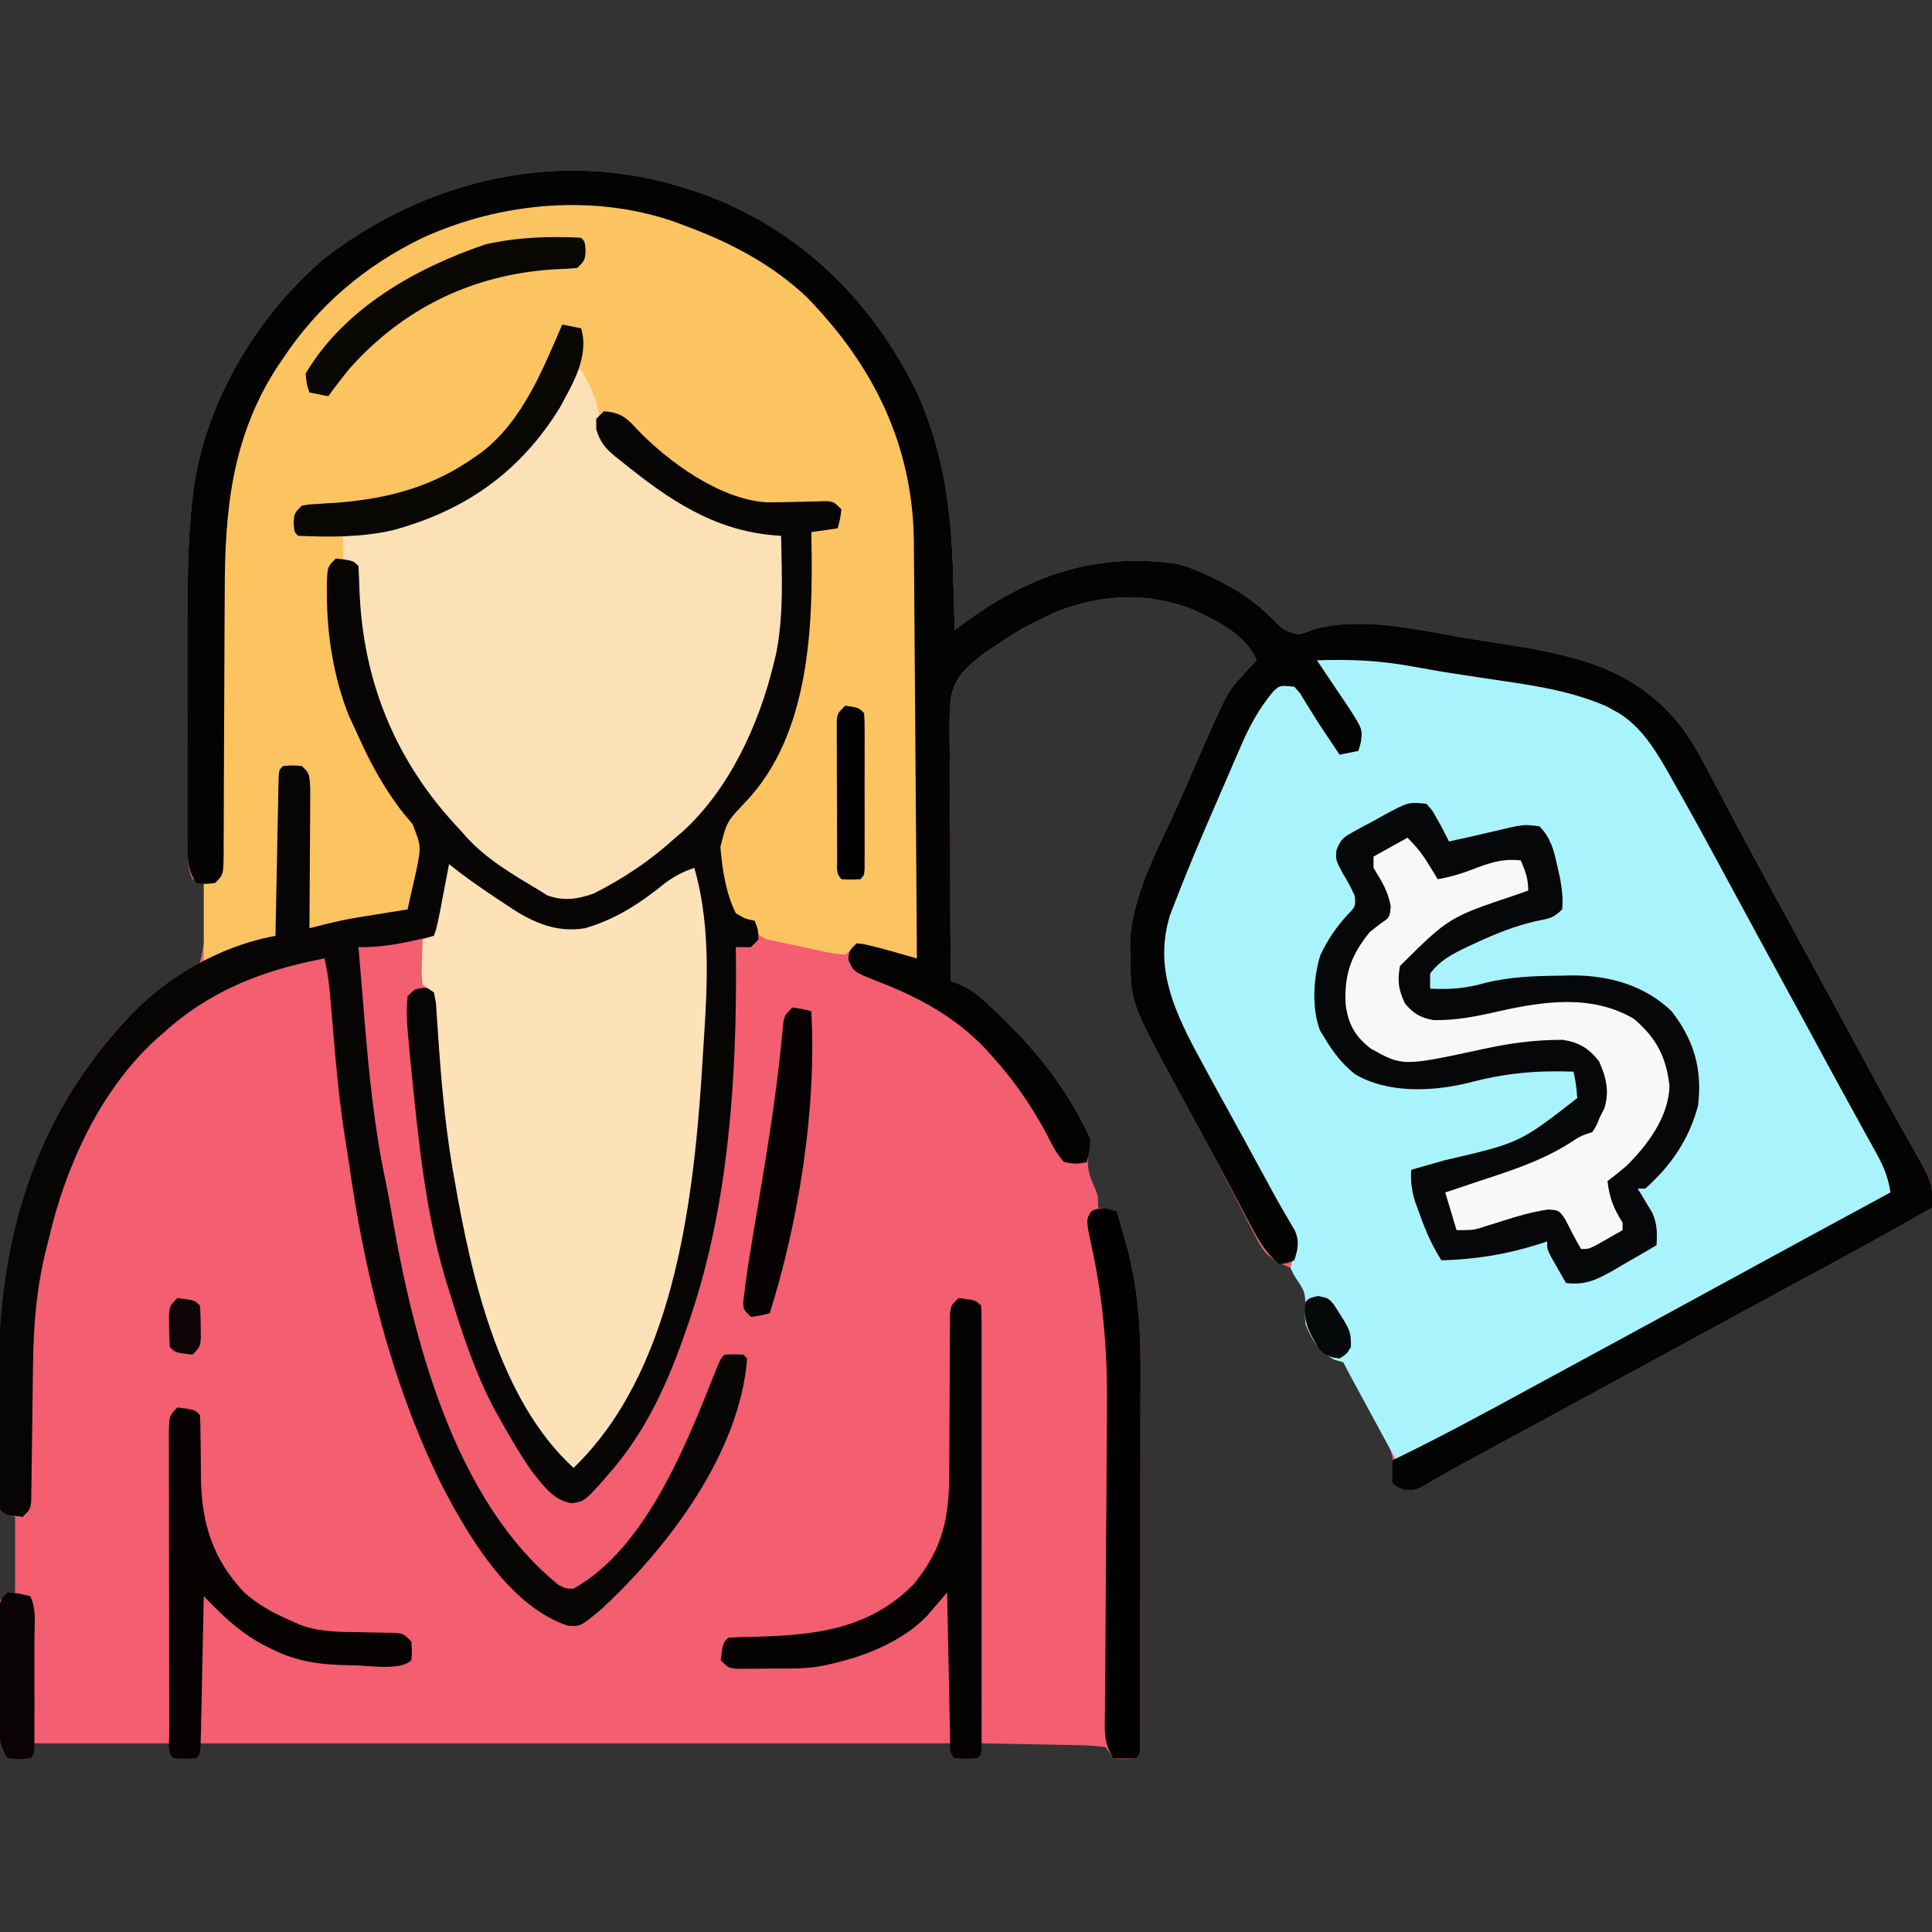
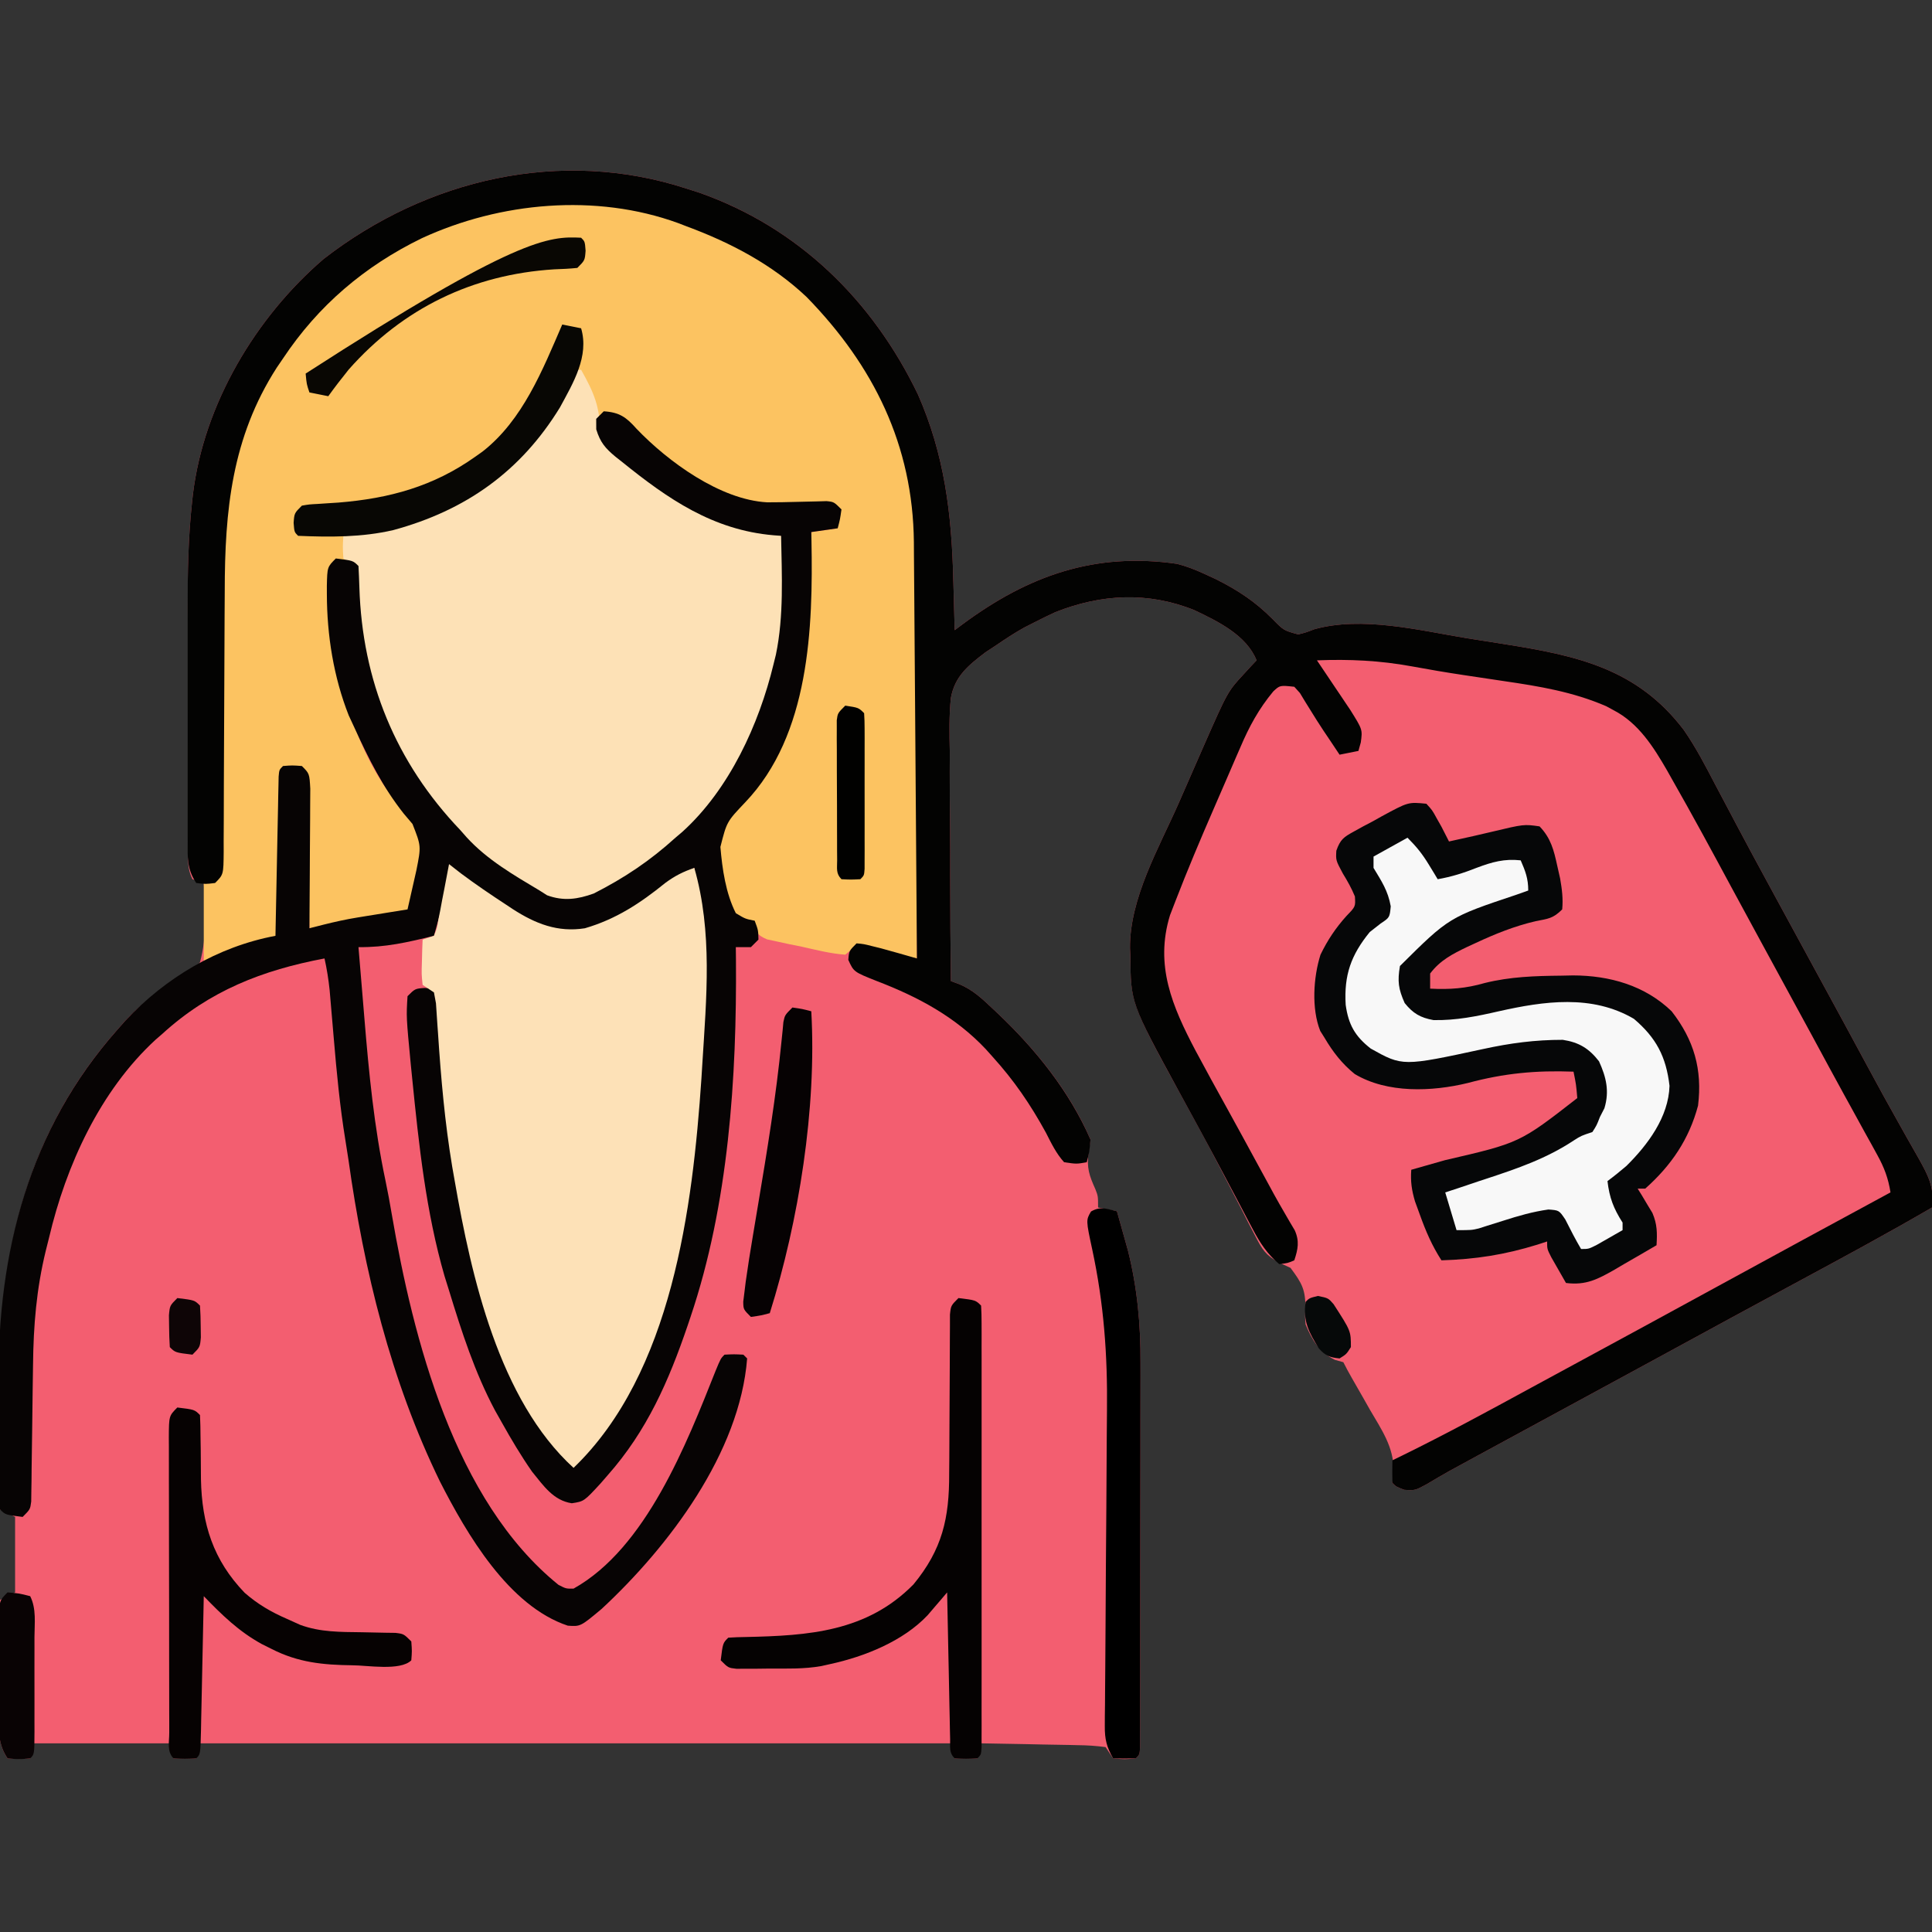
<svg xmlns="http://www.w3.org/2000/svg" version="1.1" width="512" height="512">
  <rect width="100%" height="100%" fill="#333333" stroke="none" />
  <path d="M0 0 C1.131 0.362 2.261 0.724 3.426 1.098 C29.635 10.357 49.261 29.622 61.25 54.5 C68.272 70.395 70.203 86.123 70.625 103.375 C70.663 104.708 70.702 106.042 70.742 107.375 C70.835 110.583 70.921 113.791 71 117 C71.714 116.467 72.427 115.933 73.162 115.384 C90.615 102.489 108.213 96.271 129.984 99.434 C132.475 100.089 134.661 100.923 137 102 C138.034 102.476 139.068 102.951 140.133 103.441 C146.005 106.378 150.618 109.395 155.25 114.062 C158.199 117.076 158.199 117.076 162.055 118.125 C164.158 117.587 164.158 117.587 166.271 116.767 C178.961 113.202 194.146 117.061 206.8 119.143 C210.123 119.687 213.45 120.203 216.777 120.717 C236.006 123.767 251.836 127.191 264.191 143.399 C267.429 148.055 270.006 153.04 272.625 158.062 C273.854 160.382 275.083 162.701 276.312 165.02 C277.235 166.769 277.235 166.769 278.176 168.553 C280.956 173.805 283.789 179.028 286.625 184.25 C287.427 185.729 287.427 185.729 288.245 187.239 C292.309 194.737 296.393 202.226 300.481 209.712 C304.712 217.464 308.927 225.225 313.116 233 C315.863 238.091 318.642 243.159 321.488 248.195 C322.046 249.192 322.605 250.188 323.18 251.215 C324.241 253.106 325.312 254.992 326.395 256.871 C328.92 261.393 330.728 264.652 330 270 C318.528 276.685 306.856 282.989 295.17 289.29 C290.069 292.042 284.972 294.802 279.875 297.562 C278.881 298.101 277.886 298.639 276.862 299.194 C269.329 303.275 261.807 307.375 254.289 311.481 C247.533 315.168 240.769 318.837 234 322.5 C225.974 326.844 217.952 331.196 209.938 335.562 C209.04 336.051 208.142 336.54 207.217 337.043 C206.371 337.504 205.524 337.966 204.652 338.441 C203.459 339.091 203.459 339.091 202.242 339.754 C200.155 340.914 198.108 342.126 196.059 343.352 C193 345 193 345 190.125 344.812 C188 344 188 344 187 343 C187.102 341.894 187.204 340.788 187.309 339.648 C187.384 333.497 184.077 328.792 181.062 323.625 C180.499 322.629 179.935 321.632 179.354 320.605 C178.315 318.772 177.27 316.943 176.215 315.12 C175.44 313.767 174.697 312.395 174 311 C172.886 310.691 172.886 310.691 171.75 310.375 C167.635 308.317 165.748 305.2 164 301 C163.828 298.941 163.828 298.941 163.938 296.938 C164.019 291.792 163.056 290.101 160 286 C159.031 285.554 158.063 285.108 157.065 284.649 C153.392 282.673 152.472 281.103 150.59 277.426 C149.703 275.729 149.703 275.729 148.799 273.998 C148.178 272.77 147.558 271.541 146.938 270.312 C146.284 269.05 145.63 267.789 144.973 266.529 C143.63 263.951 142.295 261.368 140.965 258.784 C138.048 253.139 134.989 247.573 131.938 242 C117.661 215.91 117.661 215.91 117.562 203.438 C117.53 202.728 117.497 202.018 117.463 201.287 C117.335 188.04 125.185 174.62 130.421 162.721 C131.569 160.11 132.71 157.497 133.85 154.883 C134.588 153.195 135.327 151.508 136.066 149.82 C136.57 148.669 136.57 148.669 137.083 147.493 C143.379 133.207 143.379 133.207 147.75 128.5 C148.67 127.495 148.67 127.495 149.609 126.469 C150.068 125.984 150.527 125.499 151 125 C148.317 118.315 140.741 114.658 134.5 111.688 C122.256 106.769 109.833 107.389 97.625 112.25 C95.733 113.131 93.857 114.046 92 115 C90.726 115.648 90.726 115.648 89.426 116.309 C86.837 117.743 84.445 119.331 82 121 C81.062 121.617 80.124 122.234 79.157 122.869 C74.595 126.343 71.049 129.197 69.997 134.948 C69.496 139.715 69.604 144.472 69.707 149.258 C69.705 151.015 69.698 152.772 69.687 154.529 C69.67 159.123 69.718 163.714 69.781 168.308 C69.833 173.007 69.823 177.707 69.818 182.406 C69.818 191.605 69.887 200.802 70 210 C70.767 210.283 71.533 210.566 72.323 210.857 C75.745 212.318 78.148 214.537 80.812 217.062 C81.339 217.557 81.866 218.052 82.409 218.561 C92.485 228.123 101.427 239.142 107 252 C106.835 253.114 106.67 254.227 106.5 255.375 C105.929 259.511 106.652 261.489 108.309 265.203 C109 267 109 267 109 270 C110.65 270.33 112.3 270.66 114 271 C114.634 273.227 115.257 275.456 115.875 277.688 C116.223 278.929 116.571 280.17 116.93 281.449 C119.39 291.255 120.298 301.024 120.243 311.108 C120.245 312.24 120.247 313.372 120.249 314.538 C120.252 318.228 120.242 321.919 120.23 325.609 C120.229 328.189 120.229 330.769 120.229 333.349 C120.228 338.728 120.22 344.107 120.206 349.486 C120.19 355.708 120.185 361.93 120.186 368.152 C120.186 374.154 120.181 380.156 120.173 386.158 C120.17 388.708 120.168 391.259 120.167 393.809 C120.165 397.354 120.156 400.899 120.145 404.444 C120.146 406.035 120.146 406.035 120.147 407.658 C120.142 408.617 120.138 409.576 120.134 410.563 C120.132 411.401 120.13 412.239 120.129 413.102 C120 415 120 415 119 416 C116.062 416.25 116.062 416.25 113 416 C112.34 415.01 111.68 414.02 111 413 C108.454 412.662 106.139 412.511 103.586 412.488 C102.856 412.47 102.127 412.452 101.375 412.434 C99.042 412.38 96.709 412.346 94.375 412.312 C92.794 412.279 91.214 412.245 89.633 412.209 C85.755 412.124 81.878 412.057 78 412 C77.67 413.32 77.34 414.64 77 416 C75.02 416 73.04 416 71 416 C70.67 414.68 70.34 413.36 70 412 C4.33 412 -61.34 412 -129 412 C-129.33 413.32 -129.66 414.64 -130 416 C-131.98 416 -133.96 416 -136 416 C-136.33 414.68 -136.66 413.36 -137 412 C-148.88 412 -160.76 412 -173 412 C-173.495 413.98 -173.495 413.98 -174 416 C-176.875 416.188 -176.875 416.188 -180 416 C-182.622 412.067 -182.251 408.734 -182.195 404.176 C-182.192 403.314 -182.19 402.453 -182.187 401.565 C-182.176 398.814 -182.15 396.064 -182.125 393.312 C-182.115 391.447 -182.106 389.582 -182.098 387.717 C-182.076 383.144 -182.041 378.572 -182 374 C-180.68 373.34 -179.36 372.68 -178 372 C-178 365.4 -178 358.8 -178 352 C-179.32 351.34 -180.64 350.68 -182 350 C-182.103 342.552 -182.172 335.104 -182.22 327.655 C-182.24 325.131 -182.267 322.607 -182.302 320.083 C-182.788 284.09 -175.412 250.578 -151 223 C-150.261 222.161 -149.523 221.322 -148.762 220.457 C-145.019 216.481 -141.632 213.799 -136.789 211.243 C-133.674 209.514 -131.01 207.956 -129 205 C-127.13 198.213 -127.553 190.966 -128 184 C-128.99 183.67 -129.98 183.34 -131 183 C-132.579 179.841 -132.147 176.449 -132.145 172.98 C-132.149 172.151 -132.152 171.321 -132.155 170.466 C-132.165 167.707 -132.167 164.947 -132.168 162.188 C-132.171 160.26 -132.175 158.333 -132.178 156.406 C-132.184 152.351 -132.186 148.296 -132.185 144.24 C-132.185 139.092 -132.199 133.944 -132.216 128.796 C-132.227 124.805 -132.229 120.813 -132.229 116.822 C-132.23 114.928 -132.234 113.033 -132.242 111.139 C-132.277 101.777 -132.128 92.515 -131.118 83.199 C-131.042 82.489 -130.965 81.779 -130.887 81.048 C-127.983 57.168 -114.285 34.099 -96.188 18.59 C-68.92 -2.55 -33.398 -10.918 0 0 Z " fill="#F35E70" transform="translate(182,50)" />
  <path d="M0 0 C17.111 14.576 30.72 35.372 33.164 58.103 C33.552 62.964 33.505 67.822 33.489 72.696 C33.489 73.858 33.489 75.02 33.489 76.217 C33.488 80.031 33.481 83.846 33.473 87.66 C33.471 90.315 33.469 92.97 33.468 95.626 C33.465 101.883 33.457 108.141 33.447 114.399 C33.436 121.528 33.43 128.658 33.425 135.787 C33.415 150.441 33.397 165.096 33.375 179.75 C28.594 179.089 24.043 178.218 19.391 176.957 C17.058 176.501 17.058 176.501 14.375 178.75 C10.453 178.477 6.645 177.48 2.812 176.625 C1.212 176.304 1.212 176.304 -0.42 175.977 C-1.438 175.755 -2.455 175.533 -3.504 175.305 C-4.438 175.103 -5.372 174.902 -6.334 174.695 C-9.167 173.526 -9.455 172.485 -10.625 169.75 C-11.429 169.527 -12.234 169.304 -13.062 169.074 C-16.108 167.5 -16.274 166.845 -17.375 163.707 C-20.821 150.994 -20.821 150.994 -18.826 145.581 C-16.417 141.495 -13.217 138.069 -10.079 134.536 C1.791 119.954 4.365 97.696 4.938 79.812 C5.002 77.928 5.002 77.928 5.068 76.006 C5.174 72.921 5.276 69.835 5.375 66.75 C8.84 66.255 8.84 66.255 12.375 65.75 C12.418 64.084 12.416 62.416 12.375 60.75 C11.405 59.549 11.405 59.549 9.632 59.716 C8.507 59.771 8.507 59.771 7.359 59.828 C-9.579 60.43 -23.024 56.651 -35.801 44.891 C-37.385 43.414 -38.948 41.927 -40.479 40.394 C-43.419 37.523 -45.488 36.096 -49.625 35.75 C-50.494 37.999 -50.494 37.999 -50.625 40.75 C-47.874 44.806 -44.438 47.755 -40.562 50.688 C-39.991 51.122 -39.42 51.557 -38.831 52.004 C-28.583 59.642 -17.251 65.317 -4.559 67.258 C-3.921 67.42 -3.282 67.583 -2.625 67.75 C2.85 78.7 -2.381 98.932 -5.914 109.875 C-13.661 132.408 -28.44 150.519 -49.215 162.207 C-53.887 164.467 -57.346 165.178 -62.625 164.75 C-72.922 160.527 -80.818 153.463 -88.625 145.75 C-89.28 145.167 -89.935 144.585 -90.609 143.984 C-106.974 129.121 -114.163 105.19 -115.312 83.875 C-115.436 81.167 -115.536 78.46 -115.625 75.75 C-117.281 75.368 -118.95 75.036 -120.625 74.75 C-122.603 76.728 -121.914 80.434 -121.938 83.125 C-121.938 103.116 -115.464 127.689 -101.043 142.359 C-100.575 142.818 -100.107 143.277 -99.625 143.75 C-96.107 149.027 -97.993 154.527 -99.156 160.461 C-99.608 162.566 -100.111 164.66 -100.625 166.75 C-106.381 168.566 -112.093 169.533 -118.062 170.375 C-119.446 170.576 -119.446 170.576 -120.857 170.781 C-123.113 171.108 -125.369 171.431 -127.625 171.75 C-127.65 170.513 -127.675 169.276 -127.701 168.002 C-127.795 163.431 -127.895 158.859 -127.997 154.288 C-128.041 152.306 -128.082 150.324 -128.122 148.343 C-128.18 145.5 -128.244 142.658 -128.309 139.816 C-128.325 138.925 -128.342 138.033 -128.359 137.114 C-128.062 133.111 -128.062 133.111 -129.625 129.75 C-131.275 129.75 -132.925 129.75 -134.625 129.75 C-134.955 144.27 -135.285 158.79 -135.625 173.75 C-138.595 174.74 -141.565 175.73 -144.625 176.75 C-146.284 177.448 -147.935 178.169 -149.562 178.938 C-153.412 180.75 -153.412 180.75 -155.625 180.75 C-155.625 173.82 -155.625 166.89 -155.625 159.75 C-153.645 158.76 -153.645 158.76 -151.625 157.75 C-151.619 156.553 -151.613 155.357 -151.607 154.124 C-151.55 142.797 -151.477 131.47 -151.389 120.143 C-151.345 114.32 -151.305 108.498 -151.279 102.676 C-151.252 97.048 -151.212 91.42 -151.162 85.792 C-151.145 83.655 -151.134 81.517 -151.127 79.379 C-151.037 51.428 -144.148 26.858 -124.301 6.27 C-89.785 -26.231 -37.614 -29.513 0 0 Z " fill="#FCC361" transform="translate(209.625,74.25)" />
-   <path d="M0 0 C9.757 1.769 19.494 3.42 29.339 4.611 C41.624 6.209 51.863 10.517 60.049 19.967 C63.817 24.905 66.55 30.361 69.375 35.875 C70.027 37.123 70.681 38.371 71.335 39.618 C72.652 42.126 73.963 44.636 75.271 47.148 C77.871 52.111 80.553 57.027 83.25 61.938 C84.222 63.713 85.193 65.489 86.164 67.266 C86.646 68.148 87.129 69.03 87.626 69.939 C90.304 74.849 92.964 79.769 95.625 84.688 C99.845 92.484 104.072 100.277 108.312 108.062 C108.799 108.96 109.286 109.857 109.788 110.781 C112.188 115.191 114.622 119.574 117.133 123.922 C117.606 124.748 118.079 125.573 118.566 126.424 C119.456 127.974 120.356 129.519 121.268 131.056 C124.113 136.026 124.113 136.026 124.161 138.661 C122.487 141.935 119.388 143.078 116.223 144.664 C115.518 145.031 114.814 145.397 114.088 145.775 C111.794 146.967 109.491 148.139 107.188 149.312 C105.606 150.131 104.025 150.951 102.445 151.772 C100.108 152.988 97.77 154.203 95.429 155.412 C90.109 158.163 84.839 160.989 79.625 163.938 C72.587 167.898 65.49 171.742 58.375 175.562 C49.35 180.41 40.34 185.284 31.351 190.198 C26.439 192.883 21.522 195.557 16.598 198.219 C15.508 198.808 14.418 199.397 13.295 200.004 C11.19 201.141 9.084 202.277 6.978 203.412 C5.548 204.185 5.548 204.185 4.09 204.973 C2.831 205.651 2.831 205.651 1.547 206.344 C-0.182 207.303 -1.882 208.314 -3.56 209.357 C-5.875 210.688 -5.875 210.688 -7.875 210.688 C-10.021 206.729 -12.167 202.771 -14.312 198.812 C-14.924 197.685 -15.536 196.557 -16.166 195.395 C-16.749 194.318 -17.333 193.242 -17.934 192.133 C-18.473 191.138 -19.012 190.143 -19.568 189.118 C-20.357 187.651 -21.13 186.177 -21.875 184.688 C-22.617 184.481 -23.36 184.275 -24.125 184.062 C-28.24 182.005 -30.127 178.888 -31.875 174.688 C-32.047 172.629 -32.047 172.629 -31.938 170.625 C-31.875 166.7 -31.934 166.173 -33.938 163.188 C-35.028 161.543 -35.028 161.543 -35.875 159.688 C-35.613 158.563 -35.352 157.439 -35.082 156.281 C-34.078 149.666 -38.334 144.211 -41.5 138.688 C-42.188 137.452 -42.874 136.215 -43.558 134.977 C-44.96 132.446 -46.372 129.92 -47.793 127.399 C-50.93 121.824 -53.96 116.191 -57 110.562 C-57.779 109.136 -57.779 109.136 -58.573 107.68 C-71.697 83.58 -71.697 83.58 -69.875 69.688 C-68.826 66.179 -68.826 66.179 -67.398 62.52 C-67.135 61.842 -66.872 61.164 -66.601 60.466 C-63.297 52.059 -59.771 43.741 -56.171 35.458 C-55.386 33.643 -54.609 31.826 -53.839 30.005 C-45.598 10.514 -45.598 10.514 -37.875 3.688 C-34.213 5.367 -32.642 7.01 -30.375 10.375 C-29.776 11.263 -29.176 12.151 -28.559 13.066 C-26.536 16.216 -24.662 19.399 -22.875 22.688 C-21.225 22.358 -19.575 22.027 -17.875 21.688 C-18.389 16.982 -19.63 13.987 -22.25 10.062 C-22.856 9.142 -23.462 8.222 -24.086 7.273 C-25.214 5.643 -26.381 4.039 -27.602 2.477 C-28.875 0.688 -28.875 0.688 -28.875 -1.312 C-19.4 -4.035 -9.45 -1.773 0 0 Z " fill="#A9F3FC" transform="translate(377.875,176.312)" />
  <path d="M0 0 C1.131 0.362 2.261 0.724 3.426 1.098 C29.635 10.357 49.261 29.622 61.25 54.5 C68.272 70.395 70.203 86.123 70.625 103.375 C70.663 104.708 70.702 106.042 70.742 107.375 C70.835 110.583 70.921 113.791 71 117 C71.714 116.467 72.427 115.933 73.162 115.384 C90.615 102.489 108.213 96.271 129.984 99.434 C132.475 100.089 134.661 100.923 137 102 C138.034 102.476 139.068 102.951 140.133 103.441 C146.005 106.378 150.618 109.395 155.25 114.062 C158.199 117.076 158.199 117.076 162.055 118.125 C164.158 117.587 164.158 117.587 166.271 116.767 C178.961 113.202 194.146 117.061 206.8 119.143 C210.123 119.687 213.45 120.203 216.777 120.717 C236.006 123.767 251.836 127.191 264.191 143.399 C267.429 148.055 270.006 153.04 272.625 158.062 C273.854 160.382 275.083 162.701 276.312 165.02 C277.235 166.769 277.235 166.769 278.176 168.553 C280.956 173.805 283.789 179.028 286.625 184.25 C287.427 185.729 287.427 185.729 288.245 187.239 C292.309 194.737 296.393 202.226 300.481 209.712 C304.712 217.464 308.927 225.225 313.116 233 C315.863 238.091 318.642 243.159 321.488 248.195 C322.046 249.192 322.605 250.188 323.18 251.215 C324.241 253.106 325.312 254.992 326.395 256.871 C328.92 261.393 330.728 264.652 330 270 C318.528 276.685 306.856 282.989 295.17 289.29 C290.069 292.042 284.972 294.802 279.875 297.562 C278.881 298.101 277.886 298.639 276.862 299.194 C269.329 303.275 261.807 307.375 254.289 311.481 C247.533 315.168 240.769 318.837 234 322.5 C225.974 326.844 217.952 331.196 209.938 335.562 C209.04 336.051 208.142 336.54 207.217 337.043 C206.371 337.504 205.524 337.966 204.652 338.441 C203.459 339.091 203.459 339.091 202.242 339.754 C200.155 340.914 198.108 342.126 196.059 343.352 C193 345 193 345 190.125 344.812 C188 344 188 344 187 343 C186.959 341 186.957 339 187 337 C187.877 336.573 188.753 336.147 189.656 335.707 C201.23 330.022 212.545 323.886 223.862 317.71 C227.944 315.486 232.031 313.274 236.12 311.063 C248.429 304.405 260.718 297.708 273 291 C288.316 282.635 303.65 274.303 319 266 C318.411 262.25 317.348 259.422 315.516 256.105 C314.741 254.691 314.741 254.691 313.951 253.248 C313.39 252.238 312.828 251.228 312.25 250.188 C311.058 248.017 309.867 245.846 308.676 243.676 C307.759 242.012 307.759 242.012 306.823 240.315 C304.001 235.183 301.221 230.028 298.438 224.875 C293.817 216.339 289.177 207.813 284.521 199.295 C281.915 194.524 279.321 189.746 276.746 184.957 C271.605 175.402 266.438 165.863 261.062 156.438 C260.638 155.683 260.214 154.928 259.777 154.15 C256.2 147.947 252.205 141.637 245.688 138.25 C244.672 137.701 244.672 137.701 243.637 137.141 C234.868 133.347 225.965 131.87 216.562 130.5 C214.402 130.178 212.242 129.853 210.082 129.528 C208.665 129.315 207.249 129.103 205.832 128.892 C201.234 128.202 196.661 127.422 192.089 126.581 C183.642 125.035 175.574 124.659 167 125 C167.699 126.036 168.397 127.073 169.117 128.141 C170.037 129.51 170.956 130.88 171.875 132.25 C172.565 133.273 172.565 133.273 173.27 134.316 C173.714 134.98 174.159 135.644 174.617 136.328 C175.026 136.936 175.434 137.543 175.855 138.169 C179.09 143.342 179.09 143.342 178.625 146.75 C178.316 147.864 178.316 147.864 178 149 C176.35 149.33 174.7 149.66 173 150 C172.125 148.688 171.25 147.375 170.375 146.062 C169.555 144.844 169.555 144.844 168.719 143.602 C167.585 141.886 166.48 140.152 165.406 138.398 C164.648 137.18 164.648 137.18 163.875 135.938 C163.419 135.183 162.962 134.429 162.492 133.652 C162 133.107 161.507 132.562 161 132 C157.197 131.59 157.197 131.59 155.448 133.212 C151.59 137.857 149.04 142.545 146.688 148.09 C146.311 148.952 145.934 149.814 145.546 150.703 C144.753 152.521 143.967 154.343 143.187 156.166 C142.015 158.904 140.825 161.633 139.633 164.361 C136.105 172.471 132.664 180.616 129.48 188.867 C129.013 190.079 128.545 191.29 128.063 192.539 C123.978 205.839 128.682 216.739 134.805 228.379 C137.574 233.563 140.408 238.711 143.258 243.852 C146.032 248.866 148.763 253.903 151.5 258.938 C152.447 260.676 153.395 262.414 154.344 264.152 C155.001 265.362 155.001 265.362 155.671 266.595 C156.581 268.242 157.511 269.876 158.46 271.5 C158.92 272.294 159.381 273.088 159.855 273.906 C160.272 274.609 160.689 275.313 161.118 276.037 C162.414 278.922 161.978 281.066 161 284 C159.25 284.75 159.25 284.75 157 285 C153.82 282.302 151.936 279.43 150.004 275.766 C149.175 274.209 149.175 274.209 148.33 272.622 C147.455 270.953 147.455 270.953 146.562 269.25 C145.632 267.496 144.701 265.742 143.769 263.989 C143.131 262.788 142.494 261.586 141.858 260.383 C138.116 253.311 134.277 246.291 130.44 239.271 C117.66 215.767 117.66 215.767 117.562 203.438 C117.53 202.728 117.497 202.018 117.463 201.287 C117.335 188.04 125.185 174.62 130.421 162.721 C131.569 160.11 132.71 157.497 133.85 154.883 C134.588 153.195 135.327 151.508 136.066 149.82 C136.57 148.669 136.57 148.669 137.083 147.493 C143.379 133.207 143.379 133.207 147.75 128.5 C148.67 127.495 148.67 127.495 149.609 126.469 C150.068 125.984 150.527 125.499 151 125 C148.317 118.315 140.741 114.658 134.5 111.688 C122.256 106.769 109.833 107.389 97.625 112.25 C95.733 113.131 93.857 114.046 92 115 C90.726 115.648 90.726 115.648 89.426 116.309 C86.837 117.743 84.445 119.331 82 121 C80.593 121.925 80.593 121.925 79.157 122.869 C74.595 126.343 71.049 129.197 69.997 134.948 C69.496 139.715 69.604 144.472 69.707 149.258 C69.705 151.015 69.698 152.772 69.687 154.529 C69.67 159.123 69.718 163.714 69.781 168.308 C69.833 173.007 69.823 177.707 69.818 182.406 C69.818 191.605 69.887 200.802 70 210 C70.767 210.283 71.533 210.566 72.323 210.857 C75.745 212.318 78.148 214.537 80.812 217.062 C81.339 217.557 81.866 218.052 82.409 218.561 C92.507 228.144 101.373 239.14 107 252 C106.688 255.375 106.688 255.375 106 258 C103.301 258.488 103.301 258.488 100 258 C97.895 255.685 96.603 252.961 95.188 250.188 C91.091 242.706 86.756 236.34 81 230 C80.417 229.348 79.835 228.695 79.234 228.023 C71.134 219.431 61.26 214.166 50.34 209.98 C44.253 207.559 44.253 207.559 42.812 204.375 C43 202 43 202 45 200 C46.918 200.172 46.918 200.172 49.188 200.75 C49.924 200.93 50.66 201.111 51.418 201.297 C54.62 202.169 57.809 203.086 61 204 C60.893 188.64 60.78 173.279 60.661 157.919 C60.605 150.787 60.552 143.654 60.503 136.521 C60.46 130.301 60.413 124.082 60.363 117.862 C60.337 114.571 60.312 111.281 60.291 107.99 C60.267 104.308 60.237 100.627 60.205 96.946 C60.2 95.865 60.194 94.785 60.188 93.672 C59.94 67.983 49.524 46.902 31.758 28.703 C22.657 20.102 11.666 14.317 0 10 C-0.768 9.704 -1.537 9.407 -2.328 9.102 C-24.079 1.199 -49.456 3.546 -70.211 13.129 C-85.379 20.514 -97.683 30.987 -107 45 C-107.552 45.81 -108.103 46.619 -108.672 47.453 C-120.571 65.977 -122.44 85.314 -122.441 106.734 C-122.453 108.907 -122.467 111.079 -122.481 113.252 C-122.517 118.926 -122.538 124.6 -122.553 130.274 C-122.578 139.396 -122.617 148.519 -122.675 157.642 C-122.691 160.825 -122.695 164.008 -122.698 167.191 C-122.708 169.127 -122.718 171.063 -122.729 172.999 C-122.726 173.886 -122.724 174.773 -122.721 175.687 C-122.773 181.773 -122.773 181.773 -125 184 C-127.5 184.312 -127.5 184.312 -130 184 C-132.517 180.224 -132.281 177.24 -132.259 172.867 C-132.262 172.037 -132.266 171.207 -132.269 170.352 C-132.278 167.598 -132.272 164.844 -132.266 162.09 C-132.267 160.164 -132.269 158.239 -132.271 156.313 C-132.274 152.264 -132.27 148.214 -132.261 144.165 C-132.249 139.025 -132.256 133.884 -132.268 128.744 C-132.275 124.757 -132.273 120.77 -132.268 116.783 C-132.266 114.892 -132.268 113 -132.273 111.109 C-132.291 101.758 -132.124 92.505 -131.116 83.201 C-131.04 82.491 -130.963 81.781 -130.885 81.05 C-127.989 57.17 -114.283 34.097 -96.188 18.59 C-68.92 -2.55 -33.398 -10.918 0 0 Z " fill="#030302" transform="translate(182,50)" />
  <path d="M0 0 C0.66 0 1.32 0 2 0 C5.381 6.002 7.137 10.02 7 17 C9.746 21.059 13.187 24.005 17.062 26.938 C17.634 27.372 18.205 27.807 18.794 28.254 C29.042 35.892 40.374 41.567 53.066 43.508 C53.704 43.67 54.343 43.833 55 44 C60.475 54.95 55.244 75.182 51.711 86.125 C43.964 108.658 29.185 126.769 8.41 138.457 C3.738 140.717 0.279 141.428 -5 141 C-15.297 136.777 -23.193 129.713 -31 122 C-31.655 121.417 -32.31 120.835 -32.984 120.234 C-47.547 107.008 -56.295 84.461 -57.289 65.199 C-57.405 62.753 -57.499 60.313 -57.535 57.864 C-57.587 55.904 -57.783 53.949 -58 52 C-58.99 51.34 -59.98 50.68 -61 50 C-61.188 46.875 -61.188 46.875 -61 44 C-59.546 43.797 -59.546 43.797 -58.062 43.59 C-44.107 41.431 -31.285 36.67 -20 28 C-19.413 27.587 -18.827 27.175 -18.223 26.75 C-9.702 20.258 -3.824 9.808 0 0 Z " fill="#FDE1B6" transform="translate(152,98)" />
  <path d="M0 0 C4.174 0.259 5.962 1.563 8.688 4.625 C17.008 13.335 30.867 23.465 43.315 24.122 C45.963 24.125 48.603 24.076 51.25 24 C53.047 23.949 54.844 23.907 56.641 23.875 C57.824 23.84 57.824 23.84 59.032 23.805 C61 24 61 24 63 26 C62.625 28.625 62.625 28.625 62 31 C59.69 31.33 57.38 31.66 55 32 C55.024 33.109 55.024 33.109 55.048 34.24 C55.472 57.257 54.612 85.709 37.48 103.637 C32.604 108.767 32.604 108.767 30.912 115.451 C31.411 121.31 32.323 127.707 35 133 C37.495 134.509 37.495 134.509 40 135 C40.938 137.5 40.938 137.5 41 140 C40.34 140.66 39.68 141.32 39 142 C37.68 142 36.36 142 35 142 C35.012 143.067 35.023 144.135 35.035 145.234 C35.274 176.63 33.098 210.071 23 240 C22.754 240.732 22.508 241.463 22.254 242.217 C17.228 256.966 11.462 270.196 1 282 C0.377 282.717 -0.245 283.433 -0.887 284.172 C-5.229 288.882 -5.229 288.882 -8.469 289.379 C-13.372 288.645 -15.997 284.686 -19 281 C-21.928 276.803 -24.501 272.464 -27 268 C-27.598 266.94 -28.196 265.881 -28.812 264.789 C-34.208 254.648 -37.646 243.952 -41 233 C-41.392 231.746 -41.784 230.491 -42.188 229.199 C-47.107 212.232 -48.986 194.465 -50.75 176.938 C-50.878 175.672 -51.005 174.406 -51.137 173.101 C-52.342 160.484 -52.342 160.484 -52 155 C-50 153 -50 153 -47.438 152.812 C-45 153 -45 153 -44 154 C-43.77 156.109 -43.602 158.224 -43.457 160.34 C-43.357 161.709 -43.255 163.079 -43.152 164.448 C-43.098 165.178 -43.043 165.908 -42.988 166.661 C-40.014 205.348 -33.887 247.759 -9 279 C12.17 264.026 17.834 228.043 22.004 204.402 C23.599 194.648 24.38 184.857 25 175 C25.111 173.447 25.223 171.893 25.336 170.34 C25.902 162.066 26.119 153.792 26.188 145.5 C26.201 144.604 26.214 143.708 26.227 142.785 C26.234 137.392 25.659 132.463 24.431 127.209 C24 125 24 125 24 121 C20.929 123.023 17.905 125.068 14.922 127.219 C-2.009 139.396 -2.009 139.396 -13 138 C-23.255 134.791 -31.983 127.872 -40 121 C-41.65 126.94 -43.3 132.88 -45 139 C-51.925 140.713 -57.866 142.089 -65 142 C-64.614 146.692 -64.223 151.383 -63.828 156.075 C-63.695 157.663 -63.563 159.251 -63.433 160.839 C-62.24 175.326 -60.847 189.692 -57.832 203.934 C-57.222 206.834 -56.692 209.738 -56.199 212.66 C-50.493 245.869 -39.6 288.691 -12 311 C-10.001 312.03 -10.001 312.03 -8 312 C11.222 301.291 21.99 273.516 29.652 254.254 C31 251 31 251 32 250 C34.5 249.875 34.5 249.875 37 250 C37.33 250.33 37.66 250.66 38 251 C36.06 276.027 17.228 300.857 -0.523 317.344 C-6.157 322.06 -6.157 322.06 -9.527 321.82 C-25.185 316.626 -36.29 297.561 -43.393 283.646 C-56.443 256.869 -63.547 227.727 -67.656 198.353 C-67.909 196.623 -68.182 194.896 -68.467 193.171 C-69.941 184.14 -70.795 175.111 -71.562 166 C-71.751 163.785 -71.94 161.57 -72.133 159.355 C-72.306 157.367 -72.475 155.379 -72.643 153.391 C-72.944 150.532 -73.374 147.802 -74 145 C-90.441 148.093 -104.487 153.563 -117 165 C-117.895 165.775 -117.895 165.775 -118.809 166.566 C-133.484 180.09 -142.509 199.871 -147 219 C-147.285 220.133 -147.57 221.266 -147.863 222.434 C-150.344 232.604 -151.141 242.295 -151.246 252.746 C-151.279 254.986 -151.312 257.227 -151.346 259.467 C-151.393 262.972 -151.438 266.476 -151.477 269.981 C-151.516 273.382 -151.568 276.783 -151.621 280.184 C-151.63 281.239 -151.638 282.294 -151.647 283.381 C-151.663 284.353 -151.68 285.325 -151.697 286.326 C-151.707 287.183 -151.718 288.039 -151.728 288.922 C-152 291 -152 291 -154 293 C-158.556 292.444 -158.556 292.444 -160 291 C-160.114 289.393 -160.16 287.782 -160.177 286.171 C-160.19 285.138 -160.203 284.104 -160.216 283.04 C-160.223 281.908 -160.231 280.776 -160.238 279.609 C-160.246 278.44 -160.254 277.27 -160.263 276.065 C-160.277 273.57 -160.287 271.075 -160.295 268.58 C-160.312 264.835 -160.356 261.092 -160.4 257.348 C-160.625 222.802 -152.314 190.338 -129 164 C-128.261 163.161 -127.523 162.322 -126.762 161.457 C-116.067 150.097 -102.403 141.899 -87 139 C-86.99 138.451 -86.979 137.902 -86.969 137.336 C-86.861 131.643 -86.746 125.949 -86.628 120.256 C-86.584 118.129 -86.543 116.002 -86.503 113.874 C-86.445 110.824 -86.381 107.773 -86.316 104.723 C-86.3 103.765 -86.283 102.808 -86.266 101.822 C-86.246 100.941 -86.226 100.06 -86.205 99.153 C-86.19 98.373 -86.174 97.594 -86.158 96.791 C-86 95 -86 95 -85 94 C-82.562 93.812 -82.562 93.812 -80 94 C-78 96 -78 96 -77.773 99.991 C-77.773 101.715 -77.785 103.44 -77.805 105.164 C-77.808 106.071 -77.81 106.978 -77.813 107.913 C-77.824 110.817 -77.85 113.721 -77.875 116.625 C-77.885 118.591 -77.894 120.557 -77.902 122.523 C-77.924 127.349 -77.959 132.174 -78 137 C-76.777 136.688 -75.555 136.375 -74.295 136.053 C-71.301 135.305 -68.329 134.641 -65.281 134.148 C-64.102 133.955 -64.102 133.955 -62.898 133.758 C-62.107 133.631 -61.315 133.505 -60.5 133.375 C-59.266 133.174 -59.266 133.174 -58.008 132.969 C-56.006 132.643 -54.003 132.321 -52 132 C-51.492 129.793 -50.994 127.585 -50.5 125.375 C-50.222 124.145 -49.943 122.915 -49.656 121.648 C-48.379 115.219 -48.379 115.219 -50.688 109.352 C-51.451 108.452 -52.214 107.552 -53 106.625 C-58.536 99.631 -62.309 92.088 -66 84 C-66.525 82.869 -67.049 81.739 -67.59 80.574 C-71.592 70.429 -73.362 59.314 -73.375 48.438 C-73.377 47.718 -73.378 46.998 -73.38 46.256 C-73.271 41.271 -73.271 41.271 -71 39 C-66.444 39.556 -66.444 39.556 -65 41 C-64.904 42.891 -64.815 44.782 -64.761 46.675 C-64 71.4 -55.142 93.055 -38 111 C-37.46 111.615 -36.92 112.23 -36.363 112.863 C-30.904 118.846 -23.897 122.875 -17 127 C-16.344 127.416 -15.688 127.833 -15.012 128.262 C-10.666 129.856 -6.914 129.331 -2.641 127.785 C5.43 123.685 12.255 119.125 19 113 C19.621 112.471 20.243 111.943 20.883 111.398 C33.268 100.165 41.149 82.964 45 67 C45.307 65.759 45.307 65.759 45.621 64.492 C47.758 54.148 47.182 43.507 47 33 C46.352 32.952 45.704 32.903 45.037 32.854 C28.986 31.486 17.048 23.267 4.812 13.375 C4.247 12.932 3.682 12.489 3.1 12.033 C0.371 9.75 -0.933 8.219 -1.988 4.789 C-1.992 3.869 -1.996 2.948 -2 2 C-1.34 1.34 -0.68 0.68 0 0 Z " fill="#070404" transform="translate(160,109)" />
  <path d="M0 0 C1.031 0.804 2.062 1.609 3.125 2.438 C7.03 5.359 11.043 8.084 15.125 10.75 C15.71 11.139 16.296 11.527 16.899 11.927 C22.899 15.801 28.802 18.139 36 17 C44.265 14.588 50.662 10.369 57.309 4.988 C59.84 3.118 62.036 2.006 65 1 C69.878 18.015 68.209 35.483 67.125 52.938 C67.047 54.204 66.969 55.47 66.888 56.775 C64.558 91.036 59.129 134.859 33 160 C13.233 141.977 5.915 109.287 1.5 83.938 C1.176 82.098 1.176 82.098 0.846 80.221 C-1.114 68.471 -2.145 56.677 -2.924 44.795 C-2.975 44.088 -3.026 43.382 -3.079 42.654 C-3.218 40.733 -3.341 38.81 -3.463 36.888 C-3.64 35.935 -3.818 34.982 -4 34 C-4.99 33.34 -5.98 32.68 -7 32 C-7.293 29.18 -7.293 29.18 -7.188 25.875 C-7.16 24.779 -7.133 23.684 -7.105 22.555 C-7.071 21.712 -7.036 20.869 -7 20 C-6.01 19.67 -5.02 19.34 -4 19 C-3.21 17.088 -3.21 17.088 -2.832 14.746 C-2.661 13.892 -2.49 13.038 -2.314 12.158 C-2.149 11.26 -1.983 10.363 -1.812 9.438 C-1.635 8.536 -1.458 7.634 -1.275 6.705 C-0.838 4.472 -0.414 2.237 0 0 Z " fill="#FDE1B7" transform="translate(119,229)" />
  <path d="M0 0 C1.547 1.68 1.547 1.68 2.75 3.875 C3.157 4.594 3.565 5.314 3.984 6.055 C4.668 7.364 5.34 8.679 6 10 C6.818 9.818 6.818 9.818 7.652 9.633 C9.242 9.28 10.832 8.928 12.422 8.578 C14.081 8.206 15.738 7.822 17.391 7.422 C25.852 5.407 25.852 5.407 30 6 C32.997 9.117 33.778 12.276 34.688 16.438 C34.939 17.55 35.19 18.662 35.449 19.809 C35.941 22.659 36.269 25.123 36 28 C33.566 30.434 32.282 30.472 28.938 31.125 C23.285 32.461 18.238 34.486 13 36.938 C12.27 37.273 11.541 37.609 10.789 37.956 C6.935 39.807 3.625 41.507 1 45 C1 46.32 1 47.64 1 49 C6.253 49.267 10.445 48.957 15.5 47.5 C22.22 45.838 28.779 45.627 35.688 45.562 C36.745 45.541 37.802 45.519 38.891 45.496 C48.53 45.52 57.901 48.137 65 55 C70.925 62.611 73.176 70.402 72 80 C69.629 88.921 64.887 95.884 58 102 C57.34 102 56.68 102 56 102 C56.361 102.58 56.722 103.16 57.094 103.758 C57.79 104.93 57.79 104.93 58.5 106.125 C59.196 107.274 59.196 107.274 59.906 108.445 C61.197 111.459 61.188 113.754 61 117 C58.137 118.688 55.258 120.346 52.375 122 C51.567 122.477 50.759 122.954 49.926 123.445 C45.465 125.984 42.297 127.686 37 127 C36.162 125.545 35.329 124.086 34.5 122.625 C34.036 121.813 33.572 121.001 33.094 120.164 C32 118 32 118 32 116 C31.152 116.277 30.304 116.554 29.43 116.84 C20.768 119.515 13.078 120.724 4 121 C1.514 117.15 -0.141 113.31 -1.688 109 C-2.124 107.804 -2.561 106.608 -3.012 105.375 C-3.899 102.345 -4.219 100.12 -4 97 C2.405 95.166 2.405 95.166 4.978 94.447 C24.74 89.878 24.74 89.878 40 78 C39.683 74.361 39.683 74.361 39 71 C29.075 70.629 20.642 71.408 11 74 C1.461 76.325 -10.362 76.782 -18.98 71.629 C-22.37 68.895 -24.8 65.738 -27 62 C-27.373 61.406 -27.745 60.811 -28.129 60.199 C-30.473 54.281 -29.947 46 -28.055 40.004 C-26.174 36.119 -24.01 32.887 -21.125 29.688 C-18.763 27.252 -18.763 27.252 -18.938 24.562 C-19.856 22.347 -20.875 20.531 -22.125 18.5 C-24 15 -24 15 -23.858 12.448 C-22.803 9.438 -21.904 8.838 -19.141 7.324 C-18.354 6.889 -17.568 6.454 -16.758 6.006 C-15.516 5.353 -15.516 5.353 -14.25 4.688 C-13.032 4.006 -13.032 4.006 -11.789 3.311 C-4.796 -0.476 -4.796 -0.476 0 0 Z " fill="#060708" transform="translate(378,213)" />
  <path d="M0 0 C2.434 2.434 3.942 4.311 5.688 7.188 C6.343 8.261 6.343 8.261 7.012 9.355 C7.501 10.17 7.501 10.17 8 11 C11.693 10.366 14.957 9.315 18.438 7.938 C22.455 6.434 25.656 5.53 30 6 C31.257 8.906 32 10.796 32 14 C30.459 14.545 30.459 14.545 28.887 15.102 C11.009 21.087 11.009 21.087 -2 34 C-2.688 38.061 -2.41 40.078 -0.75 43.812 C1.444 46.555 3.441 47.726 6.91 48.336 C12.92 48.445 18.367 47.334 24.188 46 C36.147 43.315 48.895 41.472 60 48 C65.929 53.039 68.539 58.045 69.438 65.75 C69.201 74.004 63.679 81.395 58 87 C56.372 88.38 54.72 89.736 53 91 C53.514 95.424 54.614 98.265 57 102 C57 102.66 57 103.32 57 104 C55.545 104.838 54.086 105.671 52.625 106.5 C51.813 106.964 51.001 107.428 50.164 107.906 C48 109 48 109 46 109 C44.489 106.451 43.165 103.831 41.828 101.188 C40.179 98.736 40.179 98.736 37.336 98.531 C33.184 99.115 29.36 100.22 25.375 101.5 C23.884 101.974 22.392 102.443 20.898 102.906 C20.245 103.116 19.592 103.325 18.919 103.541 C17 104 17 104 13 104 C11.515 99.05 11.515 99.05 10 94 C11.134 93.629 12.269 93.257 13.438 92.875 C15.292 92.25 17.146 91.625 19 91 C19.638 90.791 20.276 90.581 20.934 90.366 C29.147 87.664 36.856 85.019 44.117 80.199 C46 79 46 79 49 78 C50.142 76.218 50.142 76.218 51 74 C51.392 73.237 51.784 72.474 52.188 71.688 C53.552 67.173 52.672 63.478 50.75 59.25 C48.102 55.845 45.438 54.219 41.152 53.566 C33.811 53.557 27.216 54.439 20.062 56 C-1.294 60.609 -1.294 60.609 -9.75 55.875 C-13.899 52.619 -15.638 49.581 -16.379 44.301 C-16.853 36.42 -14.98 31.111 -10 25 C-9.051 24.258 -8.102 23.515 -7.125 22.75 C-4.721 21.146 -4.721 21.146 -4.438 18.188 C-5.162 14.08 -6.847 11.567 -9 8 C-9 7.01 -9 6.02 -9 5 C-6.03 3.35 -3.06 1.7 0 0 Z " fill="#F8F8F8" transform="translate(373,222)" />
  <path d="M0 0 C4.556 0.556 4.556 0.556 6 2 C6.098 3.541 6.126 5.087 6.127 6.631 C6.131 8.133 6.131 8.133 6.136 9.665 C6.132 11.327 6.132 11.327 6.129 13.021 C6.132 14.76 6.132 14.76 6.135 16.534 C6.139 20.387 6.136 24.241 6.133 28.094 C6.133 30.758 6.134 33.422 6.136 36.086 C6.138 41.678 6.135 47.271 6.13 52.863 C6.125 59.337 6.127 65.811 6.132 72.285 C6.137 77.834 6.137 83.383 6.135 88.932 C6.133 92.25 6.133 95.568 6.136 98.887 C6.139 102.584 6.135 106.281 6.129 109.979 C6.131 111.086 6.133 112.194 6.136 113.335 C6.133 114.336 6.13 115.337 6.127 116.369 C6.126 117.682 6.126 117.682 6.126 119.021 C6 121 6 121 5 122 C2 122.125 2 122.125 -1 122 C-2.528 120.472 -2.162 119.07 -2.205 116.939 C-2.235 115.648 -2.235 115.648 -2.266 114.331 C-2.282 113.395 -2.299 112.46 -2.316 111.496 C-2.337 110.543 -2.358 109.59 -2.379 108.608 C-2.445 105.551 -2.504 102.494 -2.562 99.438 C-2.606 97.37 -2.649 95.303 -2.693 93.236 C-2.801 88.158 -2.902 83.079 -3 78 C-3.699 78.824 -3.699 78.824 -4.412 79.665 C-5.031 80.385 -5.65 81.106 -6.288 81.848 C-6.898 82.563 -7.508 83.277 -8.137 84.013 C-14.616 90.924 -24.902 95.031 -34 97 C-34.762 97.171 -35.524 97.343 -36.31 97.519 C-40.911 98.342 -45.525 98.184 -50.188 98.188 C-51.197 98.2 -52.207 98.212 -53.248 98.225 C-54.212 98.227 -55.175 98.228 -56.168 98.23 C-57.047 98.235 -57.927 98.239 -58.833 98.243 C-61 98 -61 98 -63 96 C-62.444 91.444 -62.444 91.444 -61 90 C-59.445 89.891 -57.886 89.844 -56.328 89.824 C-39.747 89.468 -24.266 88.457 -11.902 75.863 C-4.286 66.597 -2.412 58.37 -2.461 46.504 C-2.449 45.234 -2.437 43.964 -2.425 42.656 C-2.396 39.308 -2.382 35.96 -2.378 32.612 C-2.371 27.873 -2.342 23.133 -2.303 18.394 C-2.284 15.876 -2.274 13.357 -2.276 10.839 C-2.266 9.141 -2.266 9.141 -2.255 7.408 C-2.254 6.41 -2.253 5.411 -2.252 4.382 C-2 2 -2 2 0 0 Z " fill="#050202" transform="translate(254,344)" />
  <path d="M0 0 C4.556 0.556 4.556 0.556 6 2 C6.098 3.932 6.132 5.867 6.141 7.801 C6.16 9.007 6.179 10.213 6.199 11.455 C6.233 13.984 6.251 16.512 6.254 19.041 C6.492 30.886 9.507 40.448 17.828 49.098 C21.245 52.09 24.844 54.198 29 56 C30.168 56.527 31.336 57.054 32.539 57.598 C37.874 59.569 43.245 59.488 48.875 59.562 C50.935 59.597 52.995 59.639 55.055 59.691 C56.408 59.71 56.408 59.71 57.789 59.729 C60 60 60 60 62 62 C62.188 64.562 62.188 64.562 62 67 C59.116 69.884 50.245 68.312 46.357 68.317 C38.596 68.224 32.003 67.579 25 64 C24.126 63.564 23.252 63.129 22.352 62.68 C16.255 59.329 11.811 54.971 7 50 C6.975 51.267 6.95 52.534 6.924 53.84 C6.83 58.523 6.73 63.206 6.628 67.889 C6.584 69.92 6.543 71.95 6.503 73.98 C6.445 76.892 6.381 79.803 6.316 82.715 C6.291 84.085 6.291 84.085 6.266 85.483 C6.114 91.886 6.114 91.886 5 93 C2 93.125 2 93.125 -1 93 C-2.829 91.171 -2.133 88.621 -2.147 86.186 C-2.146 85.351 -2.146 84.517 -2.145 83.656 C-2.149 82.782 -2.152 81.907 -2.155 81.006 C-2.165 78.099 -2.167 75.192 -2.168 72.285 C-2.171 70.274 -2.175 68.262 -2.178 66.25 C-2.184 62.028 -2.186 57.805 -2.185 53.582 C-2.185 48.16 -2.199 42.738 -2.216 37.316 C-2.227 33.16 -2.229 29.004 -2.229 24.847 C-2.23 22.848 -2.234 20.848 -2.242 18.849 C-2.252 16.057 -2.249 13.265 -2.243 10.473 C-2.251 9.224 -2.251 9.224 -2.26 7.949 C-2.228 2.228 -2.228 2.228 0 0 Z " fill="#060202" transform="translate(47,373)" />
  <path d="M0 0 C0.634 2.227 1.257 4.456 1.875 6.688 C2.397 8.55 2.397 8.55 2.93 10.449 C5.39 20.255 6.298 30.024 6.243 40.108 C6.245 41.24 6.247 42.372 6.249 43.538 C6.252 47.228 6.242 50.919 6.23 54.609 C6.229 57.189 6.229 59.769 6.229 62.349 C6.228 67.728 6.22 73.107 6.206 78.486 C6.19 84.708 6.185 90.93 6.186 97.152 C6.186 103.154 6.181 109.156 6.173 115.158 C6.17 117.708 6.168 120.259 6.167 122.809 C6.165 126.354 6.156 129.899 6.145 133.444 C6.146 134.505 6.146 135.566 6.147 136.658 C6.14 138.096 6.14 138.096 6.134 139.563 C6.132 140.401 6.13 141.239 6.129 142.102 C6 144 6 144 5 145 C3 145.041 1 145.043 -1 145 C-2.72 142.008 -3.244 139.892 -3.214 136.453 C-3.211 135.545 -3.208 134.638 -3.204 133.702 C-3.191 132.714 -3.177 131.725 -3.164 130.706 C-3.157 129.658 -3.151 128.61 -3.145 127.53 C-3.131 125.251 -3.112 122.972 -3.089 120.693 C-3.054 117.065 -3.034 113.438 -3.017 109.811 C-2.969 99.495 -2.898 89.18 -2.808 78.864 C-2.754 72.551 -2.72 66.237 -2.698 59.924 C-2.686 57.536 -2.666 55.148 -2.638 52.761 C-2.468 38.11 -3.462 24.464 -6.543 10.126 C-8.211 2.363 -8.211 2.363 -6.875 0.062 C-4.295 -1.4 -2.805 -0.667 0 0 Z " fill="#000000" transform="translate(296,321)" />
  <path d="M0 0 C1.65 0.33 3.3 0.66 5 1 C7.189 8.417 2.886 15.52 -0.613 21.977 C-10.992 38.917 -25.546 49.259 -44.758 54.477 C-53.028 56.407 -61.546 56.362 -70 56 C-71 55 -71 55 -71.188 52.562 C-71 50 -71 50 -69 48 C-67.083 47.669 -67.083 47.669 -64.738 47.543 C-63.874 47.485 -63.009 47.428 -62.118 47.368 C-61.192 47.309 -60.267 47.249 -59.312 47.188 C-45.871 46.102 -34.163 42.939 -23 35 C-22.367 34.55 -21.734 34.1 -21.082 33.637 C-10.45 25.305 -5.212 12.055 0 0 Z " fill="#080704" transform="translate(149,86)" />
-   <path d="M0 0 C1 1 1 1 1.188 3.438 C1 6 1 6 -1 8 C-3.035 8.206 -5.08 8.314 -7.125 8.375 C-28.698 9.719 -47.215 18.666 -61.586 34.926 C-63.455 37.245 -65.263 39.581 -67 42 C-68.65 41.67 -70.3 41.34 -72 41 C-72.738 38.828 -72.738 38.828 -73 36 C-62.798 18.691 -43.738 7.996 -25.312 1.75 C-16.989 -0.135 -8.515 -0.431 0 0 Z " fill="#090703" transform="translate(154,63)" />
+   <path d="M0 0 C1 1 1 1 1.188 3.438 C1 6 1 6 -1 8 C-3.035 8.206 -5.08 8.314 -7.125 8.375 C-28.698 9.719 -47.215 18.666 -61.586 34.926 C-63.455 37.245 -65.263 39.581 -67 42 C-68.65 41.67 -70.3 41.34 -72 41 C-72.738 38.828 -72.738 38.828 -73 36 C-16.989 -0.135 -8.515 -0.431 0 0 Z " fill="#090703" transform="translate(154,63)" />
  <path d="M0 0 C2.625 0.375 2.625 0.375 5 1 C6.456 26.688 1.694 56.505 -6 81 C-8.375 81.625 -8.375 81.625 -11 82 C-13 80 -13 80 -13.03 77.951 C-12.928 77.132 -12.826 76.313 -12.72 75.469 C-12.61 74.57 -12.5 73.671 -12.387 72.744 C-11.81 68.65 -11.173 64.572 -10.477 60.496 C-10.176 58.696 -9.875 56.896 -9.575 55.095 C-9.419 54.17 -9.264 53.245 -9.104 52.291 C-6.681 37.854 -4.32 23.458 -2.887 8.883 C-2.794 7.982 -2.701 7.081 -2.605 6.152 C-2.535 5.389 -2.464 4.626 -2.391 3.84 C-2 2 -2 2 0 0 Z " fill="#060203" transform="translate(210,267)" />
  <path d="M0 0 C3.062 0.25 3.062 0.25 6 1 C7.688 4.375 7.142 8.199 7.133 11.91 C7.134 12.793 7.135 13.675 7.136 14.585 C7.136 16.452 7.135 18.319 7.13 20.186 C7.125 23.054 7.13 25.923 7.137 28.791 C7.136 30.602 7.135 32.412 7.133 34.223 C7.135 35.086 7.137 35.95 7.139 36.839 C7.115 42.885 7.115 42.885 6 44 C3.062 44.25 3.062 44.25 0 44 C-2.606 40.091 -2.288 36.779 -2.266 32.246 C-2.268 31.389 -2.269 30.533 -2.271 29.65 C-2.273 27.84 -2.269 26.031 -2.261 24.221 C-2.25 21.445 -2.261 18.669 -2.273 15.893 C-2.272 14.135 -2.27 12.378 -2.266 10.621 C-2.27 9.788 -2.274 8.954 -2.278 8.096 C-2.23 2.23 -2.23 2.23 0 0 Z " fill="#090304" transform="translate(2,422)" />
  <path d="M0 0 C3.536 0.536 3.536 0.536 5 2 C5.098 3.345 5.128 4.696 5.129 6.045 C5.133 6.903 5.136 7.76 5.139 8.644 C5.137 9.576 5.135 10.508 5.133 11.469 C5.134 12.419 5.135 13.37 5.136 14.349 C5.136 16.364 5.135 18.378 5.13 20.392 C5.125 23.487 5.13 26.581 5.137 29.676 C5.136 31.628 5.135 33.579 5.133 35.531 C5.135 36.464 5.137 37.396 5.139 38.356 C5.136 39.214 5.133 40.072 5.129 40.955 C5.128 42.093 5.128 42.093 5.127 43.254 C5 45 5 45 4 46 C1.5 46.125 1.5 46.125 -1 46 C-2.527 44.473 -2.135 43.1 -2.145 40.971 C-2.152 40.117 -2.158 39.262 -2.165 38.382 C-2.166 37.453 -2.167 36.524 -2.168 35.566 C-2.171 34.618 -2.175 33.67 -2.178 32.693 C-2.183 30.683 -2.185 28.673 -2.185 26.663 C-2.187 23.579 -2.206 20.496 -2.225 17.412 C-2.228 15.464 -2.23 13.515 -2.23 11.566 C-2.238 10.639 -2.245 9.712 -2.252 8.757 C-2.249 7.899 -2.246 7.042 -2.243 6.158 C-2.244 5.402 -2.246 4.646 -2.247 3.866 C-2 2 -2 2 0 0 Z " fill="#010100" transform="translate(224,187)" />
  <path d="M0 0 C2.75 0.562 2.75 0.562 4.156 2.172 C8.75 9.276 8.75 9.276 8.75 13.562 C7.562 15.438 7.562 15.438 5.75 16.562 C3.14 16.295 2.043 15.886 0.266 13.926 C-2.353 9.682 -4.005 6.722 -3.25 1.562 C-2.25 0.562 -2.25 0.562 0 0 Z " fill="#060909" transform="translate(349.25,343.438)" />
  <path d="M0 0 C4.556 0.556 4.556 0.556 6 2 C6.125 3.809 6.176 5.624 6.188 7.438 C6.202 8.426 6.216 9.415 6.23 10.434 C6 13 6 13 4 15 C-0.556 14.444 -0.556 14.444 -2 13 C-2.125 11.191 -2.176 9.376 -2.188 7.562 C-2.202 6.574 -2.216 5.585 -2.23 4.566 C-2 2 -2 2 0 0 Z " fill="#0E0506" transform="translate(47,344)" />
</svg>